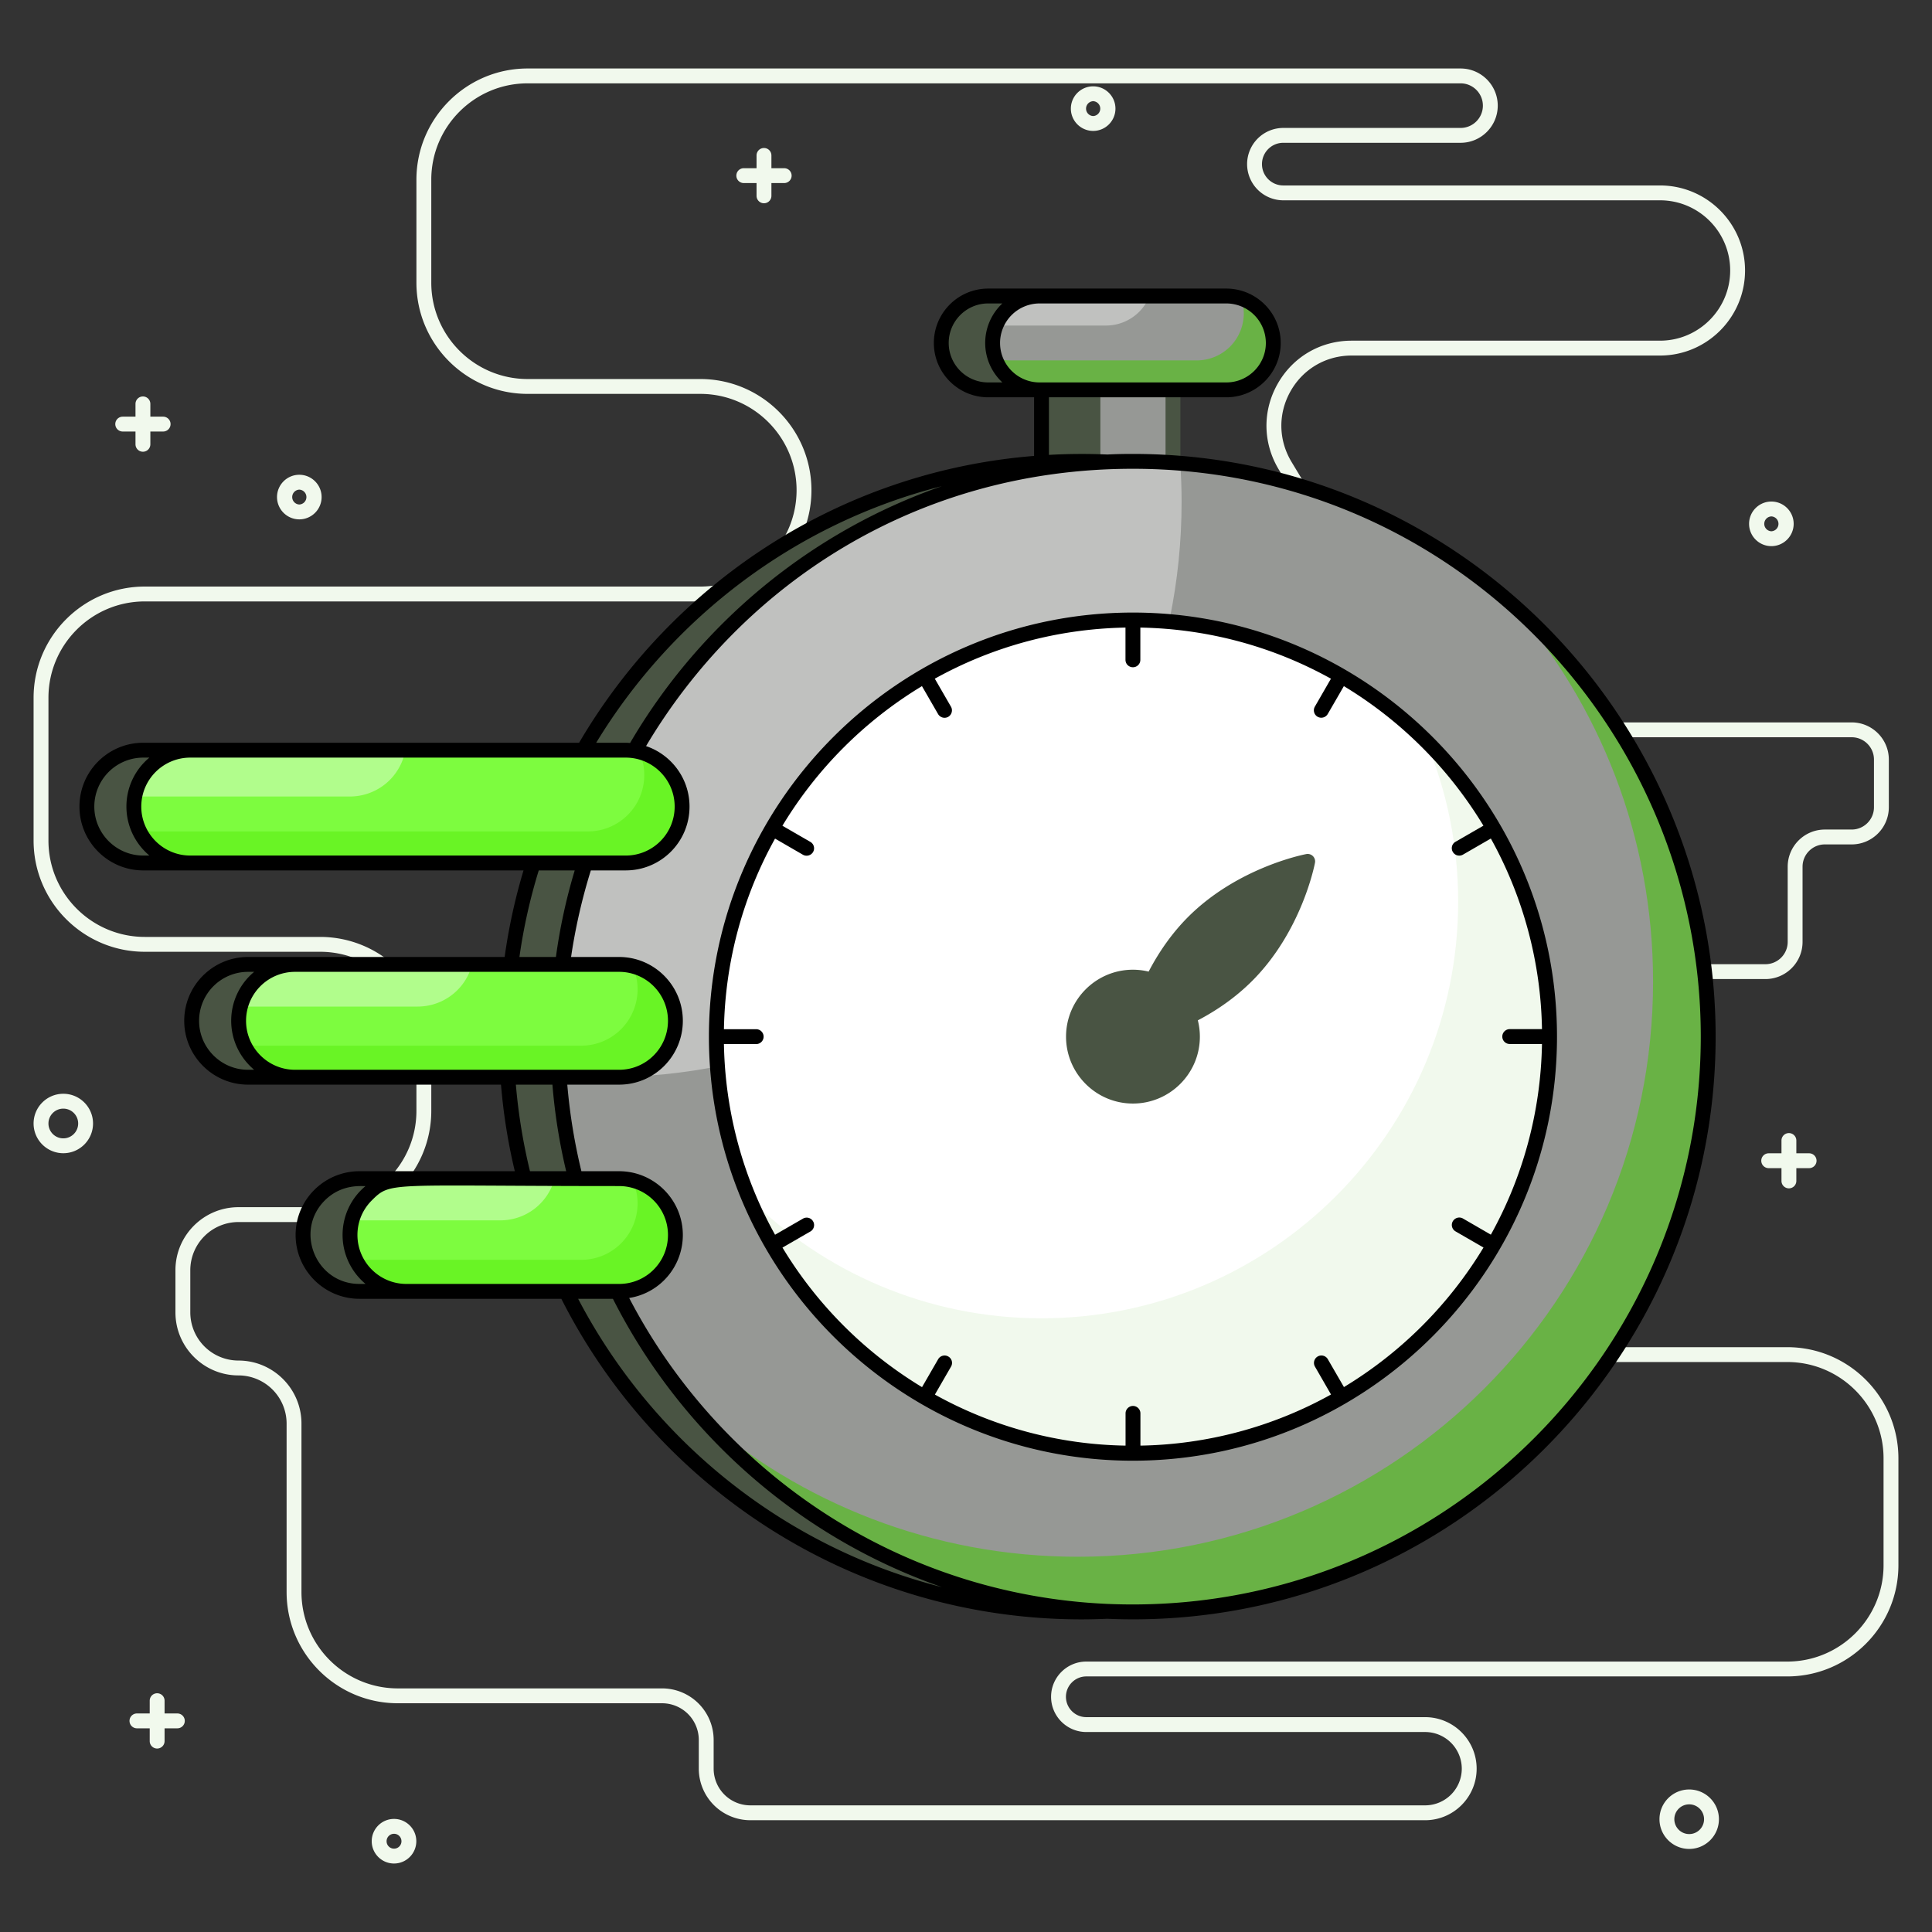
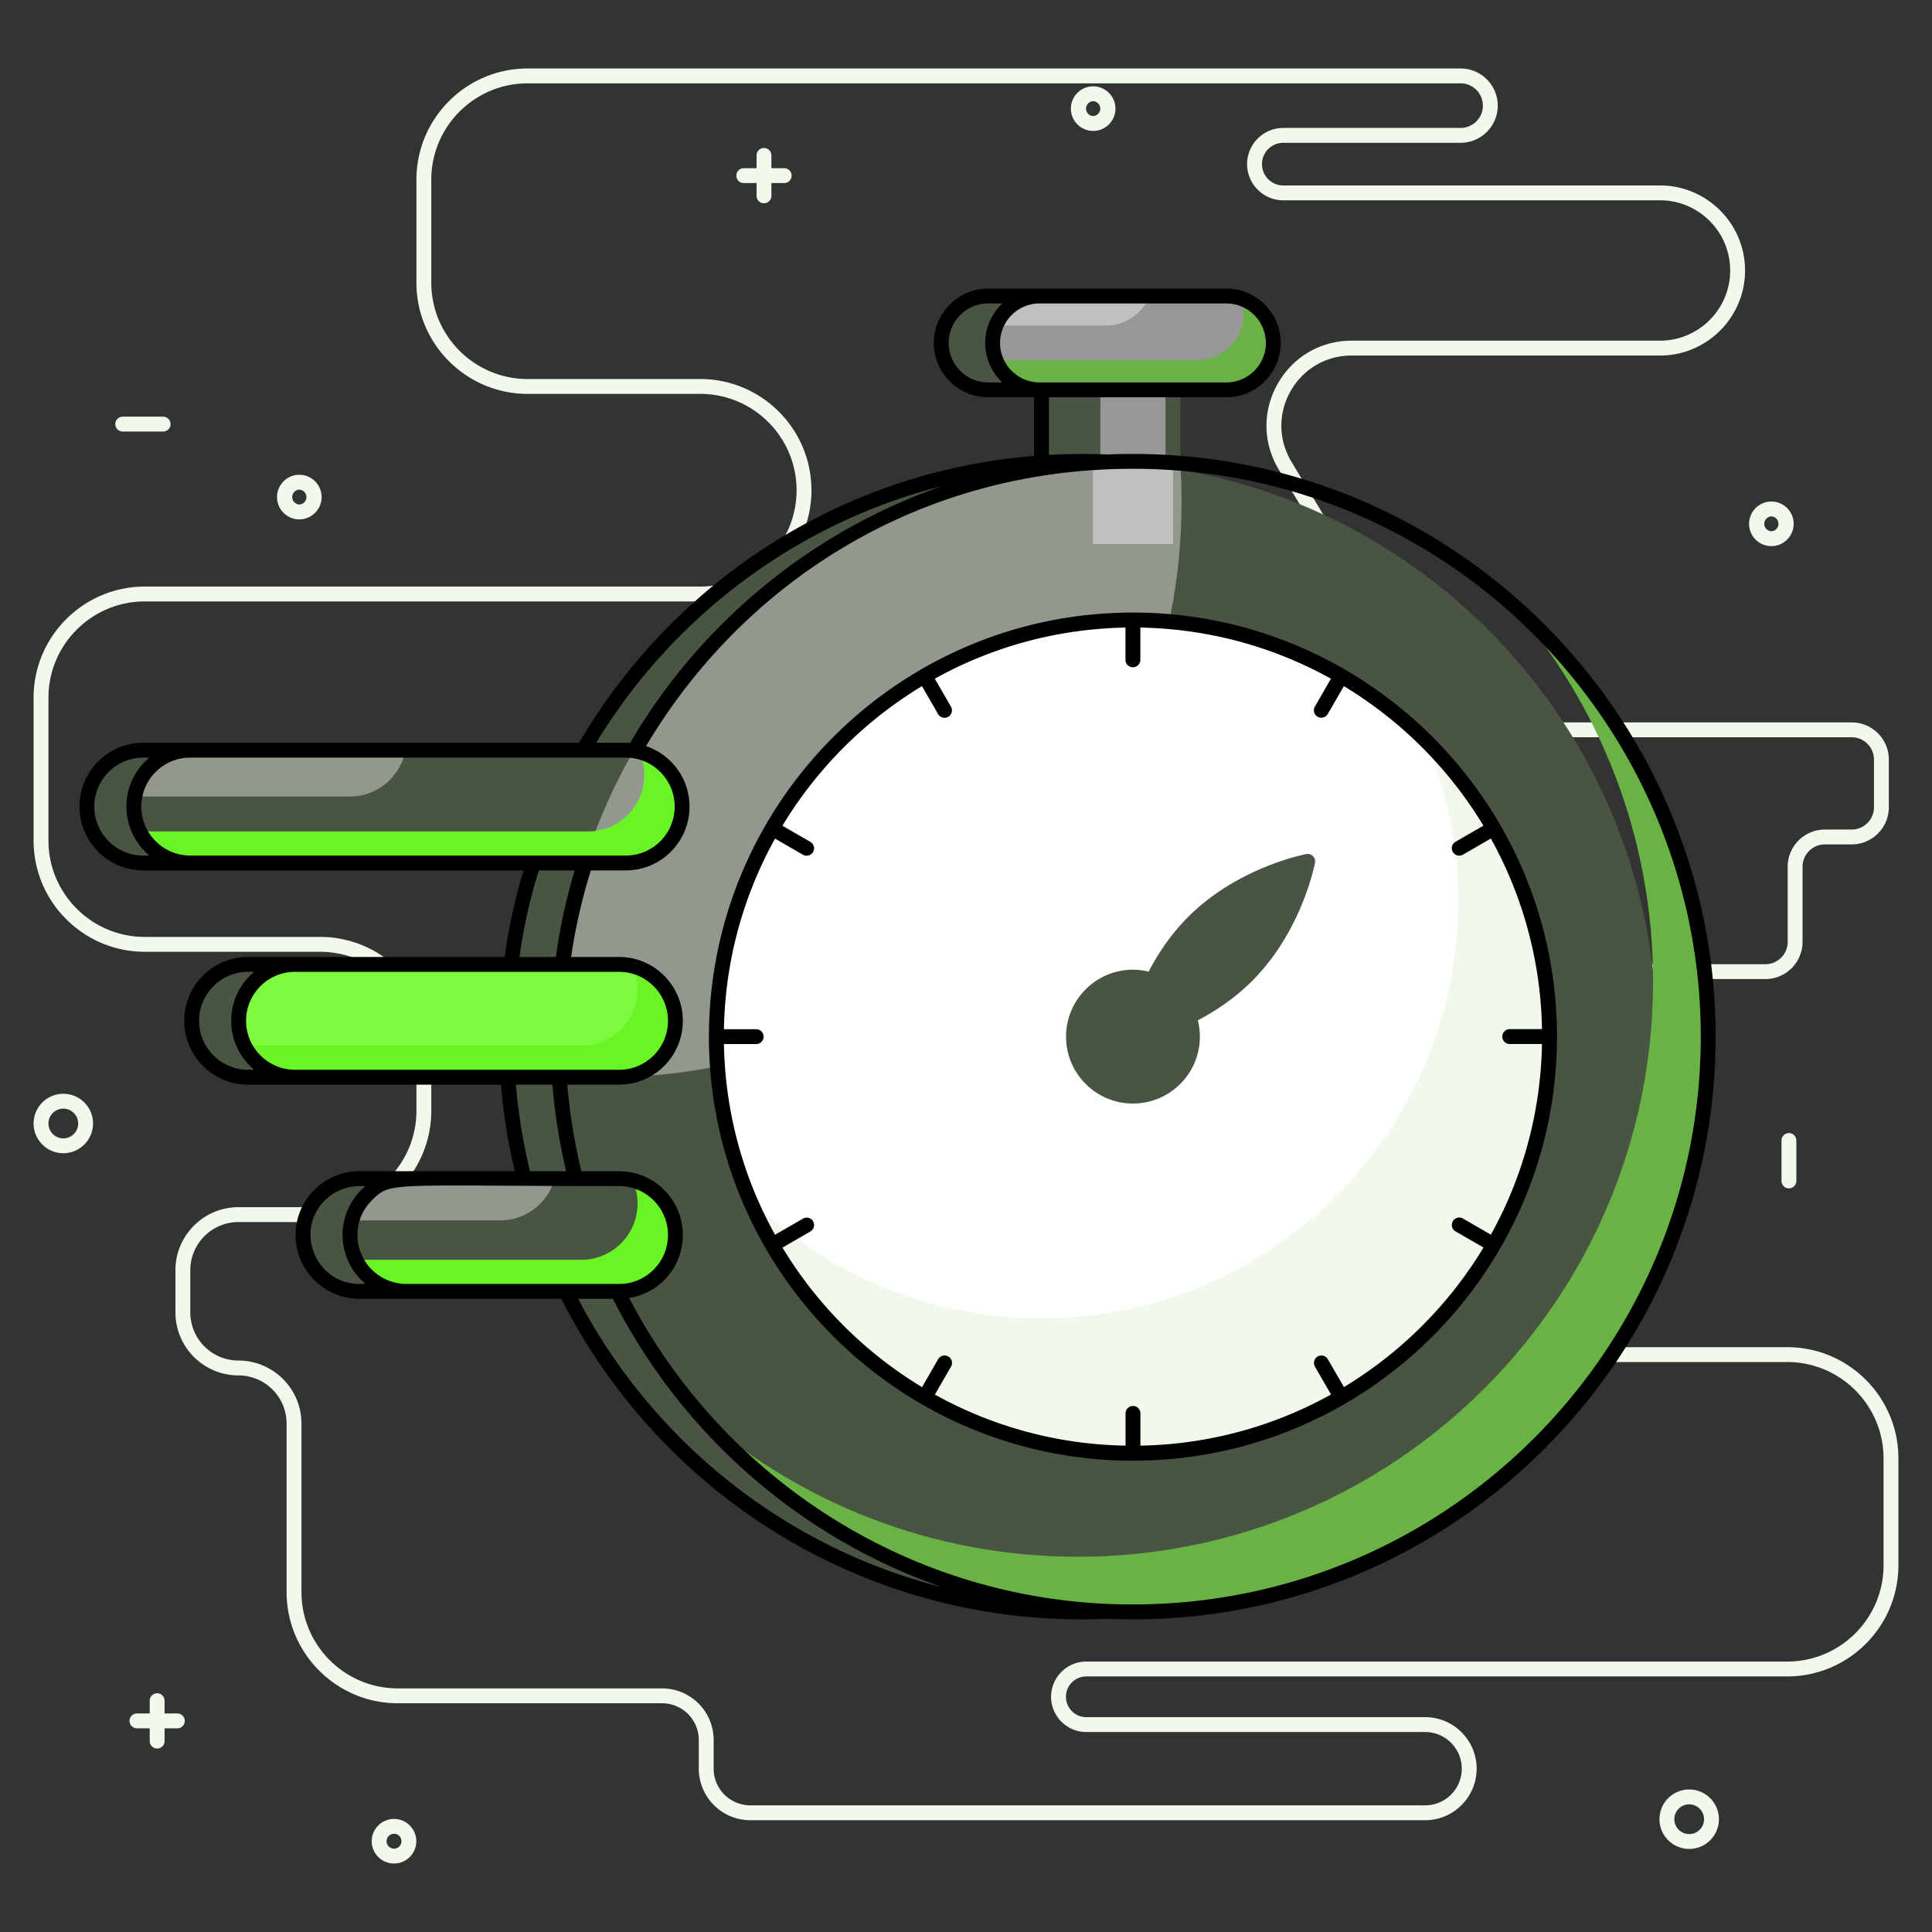
<svg xmlns="http://www.w3.org/2000/svg" viewBox="0 0 260 260" id="Quick">
  <rect x="0" y="0" width="260" height="260" fill="#333333" stroke="none" />
  <path fill="#f1f9ed" d="M191.785 244.957h-90.81a6.943 6.943 0 0 1-6.935-6.936v-3.87a4.94 4.94 0 0 0-4.935-4.934h-35.57c-8.252 0-14.965-6.713-14.965-14.965v-22.675a6.487 6.487 0 0 0-6.48-6.48c-4.675 0-8.48-3.805-8.48-8.48v-5.68c0-4.676 3.805-8.48 8.48-8.48h10.985c7.148 0 12.965-5.816 12.965-12.965v-8.44c0-7.15-5.817-12.966-12.965-12.966h-23.59c-8.252 0-14.965-6.713-14.965-14.964v-19.22c0-8.252 6.713-14.965 14.965-14.965h74.75c7.148 0 12.965-5.816 12.965-12.965s-5.817-12.965-12.965-12.965h-23.23c-8.252 0-14.965-6.714-14.965-14.965v-13.86c0-8.252 6.713-14.965 14.965-14.965H196.56c2.757 0 5 2.243 5 5s-2.243 5-5 5H172.7c-1.583 0-2.87 1.287-2.87 2.87s1.287 2.87 2.87 2.87h50.695c6.31 0 11.445 5.134 11.445 11.444 0 6.311-5.134 11.446-11.445 11.446H181.9c-3.451 0-6.525 1.794-8.223 4.799-1.698 3.005-1.647 6.564.134 9.521l17.344 28.777a13.032 13.032 0 0 0 11.103 6.273h46.932c2.757 0 5 2.243 5 5v6.42c0 2.757-2.243 5-5 5h-3.61c-1.655 0-3 1.345-3 3v10.12c0 2.757-2.244 5-5 5h-21.765c-7.148 0-12.965 5.816-12.965 12.965v23.61c0 7.148 5.817 12.964 12.965 12.964h24.7c8.252 0 14.965 6.714 14.965 14.966v14.38c0 8.252-6.713 14.964-14.965 14.964H146.19c-1.51 0-2.74 1.23-2.74 2.74s1.23 2.74 2.74 2.74h45.595c3.824 0 6.935 3.111 6.935 6.935s-3.111 6.936-6.935 6.936zm-159.695-80.5a6.488 6.488 0 0 0-6.48 6.48v5.68a6.488 6.488 0 0 0 6.48 6.48c4.676 0 8.48 3.804 8.48 8.48v22.675c0 7.148 5.816 12.965 12.965 12.965h35.57a6.942 6.942 0 0 1 6.935 6.934v3.87a4.94 4.94 0 0 0 4.935 4.936h90.81a4.94 4.94 0 0 0 4.935-4.936 4.94 4.94 0 0 0-4.935-4.934H146.19c-2.613 0-4.74-2.127-4.74-4.74s2.127-4.74 4.74-4.74h94.325c7.149 0 12.965-5.817 12.965-12.965v-14.38c0-7.15-5.816-12.966-12.965-12.966h-24.7c-8.252 0-14.965-6.713-14.965-14.964v-23.61c0-8.252 6.713-14.965 14.965-14.965h21.765c1.654 0 3-1.346 3-3v-10.12c0-2.757 2.243-5 5-5h3.61c1.654 0 3-1.346 3-3v-6.42c0-1.654-1.346-3-3-3h-46.932c-5.215 0-10.126-2.775-12.816-7.24l-17.344-28.778c-2.159-3.582-2.22-7.895-.162-11.537 2.057-3.641 5.781-5.815 9.964-5.815h41.495c5.208 0 9.445-4.238 9.445-9.446s-4.237-9.444-9.445-9.444H172.7a4.875 4.875 0 0 1-4.87-4.87 4.875 4.875 0 0 1 4.87-4.87h23.86c1.654 0 3-1.346 3-3s-1.346-3-3-3H71.005c-7.149 0-12.965 5.816-12.965 12.965v13.86c0 7.148 5.816 12.965 12.965 12.965h23.23c8.252 0 14.965 6.713 14.965 14.965s-6.713 14.965-14.965 14.965h-74.75c-7.149 0-12.965 5.815-12.965 12.964v19.22c0 7.15 5.816 12.965 12.965 12.965h23.59c8.252 0 14.965 6.714 14.965 14.966v8.44c0 8.251-6.713 14.965-14.965 14.965H32.09zM21.148 235.31a1 1 0 0 1-1-1v-5.439a1 1 0 1 1 2 0v5.439a1 1 0 0 1-1 1z" class="coloredf5f9 svgShape" />
  <path fill="#f1f9ed" d="M23.867 232.59h-5.438a1 1 0 1 1 0-2h5.438a1 1 0 1 1 0 2zm78.946-205.235a1 1 0 0 1-1-1v-5.438a1 1 0 1 1 2 0v5.438a1 1 0 0 1-1 1z" class="coloredf5f9 svgShape" />
  <path fill="#f1f9ed" d="M105.533 24.636h-5.439a1 1 0 1 1 0-2h5.439a1 1 0 1 1 0 2zm132.85 48.86c-1.655 0-3-1.346-3-3s1.345-3 3-3 3 1.346 3 3-1.346 3-3 3zm0-4a1.001 1.001 0 0 0 0 2 1.001 1.001 0 0 0 0-2zm-11.058 179.325c-2.206 0-4-1.794-4-4s1.794-4 4-4 4 1.794 4 4-1.794 4-4 4zm0-6c-1.103 0-2 .898-2 2s.897 2 2 2 2-.897 2-2-.898-2-2-2zm-174.3 7.962c-1.653 0-3-1.345-3-3s1.347-3 3-3 3 1.346 3 3-1.345 3-3 3zm0-4a1 1 0 1 0 .002 2.002 1 1 0 0 0-.001-2.002zM40.28 69.893c-1.654 0-3-1.347-3-3s1.346-3 3-3 3 1.345 3 3-1.346 3-3 3zm0-4a1.001 1.001 0 0 0 0 2 1.001 1.001 0 0 0 0-2zm106.832-48.275c-1.654 0-3-1.346-3-3s1.346-3 3-3 3 1.345 3 3-1.346 3-3 3zm0-4a1.001 1.001 0 0 0 0 2 1.001 1.001 0 0 0 0-2zM8.52 155.195c-2.206 0-4-1.795-4-4s1.794-4 4-4 4 1.794 4 4-1.794 4-4 4zm0-6c-1.102 0-2 .897-2 2s.898 2 2 2 2-.897 2-2-.897-2-2-2zm232.223 10.728a1 1 0 0 1-1-1v-5.438a1 1 0 1 1 2 0v5.438a1 1 0 0 1-1 1z" class="coloredf5f9 svgShape" />
-   <path fill="#f1f9ed" d="M243.462 157.205h-5.438a1 1 0 1 1 0-2h5.438a1 1 0 1 1 0 2zM19.234 60.792a1 1 0 0 1-1-1v-5.438a1 1 0 1 1 2 0v5.438a1 1 0 0 1-1 1z" class="coloredf5f9 svgShape" />
  <path fill="#f1f9ed" d="M21.954 58.073h-5.439a1 1 0 1 1 0-2h5.439a1 1 0 1 1 0 2z" class="coloredf5f9 svgShape" />
  <path fill="#495443" d="M140.162 52.469h10.775v20.758h-10.775z" class="color434a54 svgShape" />
  <path fill="#495443" d="M158.114 52.47h-25.13a6.316 6.316 0 0 1 0-12.632h25.13a6.316 6.316 0 0 1 0 12.632zm64.853 87.04c0 42.745-34.667 77.413-77.423 77.413-42.745 0-77.412-34.668-77.412-77.412 0-42.756 34.667-77.424 77.412-77.424 42.756 0 77.423 34.668 77.423 77.424z" class="color434a54 svgShape" />
  <path fill="#495443" d="M84.576 166.198c0 2.1-.85 3.99-2.22 5.37a7.566 7.566 0 0 1-5.36 2.22h-28.62c-4.19 0-7.59-3.4-7.59-7.59 0-2.1.85-3.99 2.22-5.36a7.608 7.608 0 0 1 5.37-2.22h28.62c4.19 0 7.58 3.39 7.58 7.58zm0-28.824c0 2.1-.85 3.99-2.22 5.37a7.566 7.566 0 0 1-5.36 2.22h-43.61a7.592 7.592 0 0 1-5.37-12.96 7.59 7.59 0 0 1 5.37-2.22h43.61c4.19 0 7.58 3.4 7.58 7.59zm.9-28.83c0 2.1-.85 3.99-2.22 5.37a7.589 7.589 0 0 1-5.37 2.22h-58.6a7.592 7.592 0 0 1-5.37-12.96 7.59 7.59 0 0 1 5.37-2.22h58.6c4.19 0 7.59 3.4 7.59 7.59z" class="color434a54 svgShape" />
  <path fill="#969895" d="M147.08 52.469h10.775v20.758H147.08z" class="color959698 svgShape" />
  <path fill="#495443" d="M157.854 51.466h-10.77c-.56 0-1 .45-1 1v10.89c.66-.06 1.33-.11 2-.14v-9.75h8.77v9.75c.67.03 1.34.08 2 .14v-10.89c0-.55-.45-1-1-1z" class="color434a54 svgShape" />
  <path fill="#969895" d="M171.353 46.15c0 1.75-.71 3.33-1.85 4.47a6.303 6.303 0 0 1-4.47 1.85h-25.13a6.32 6.32 0 0 1-6.32-6.32c0-.83.16-1.62.46-2.34.31-.8.79-1.52 1.39-2.12a6.337 6.337 0 0 1 4.47-1.85h25.13c3.49 0 6.32 2.83 6.32 6.31z" class="color959698 svgShape" />
  <path fill="#ffffff" d="M154.693 39.84c-.31.8-.79 1.52-1.39 2.12a6.302 6.302 0 0 1-4.47 1.85h-14.79c.31-.8.79-1.52 1.39-2.12a6.337 6.337 0 0 1 4.47-1.85h14.79z" opacity=".4" class="colorffffff svgShape" />
  <path fill="#69b245" d="M171.353 46.15c0 1.75-.71 3.33-1.85 4.47a6.303 6.303 0 0 1-4.47 1.85h-25.13c-2.79 0-5.15-1.8-5.99-4.3.63.21 1.31.33 2.02.33h25.13c1.74 0 3.32-.71 4.47-1.85a6.338 6.338 0 0 0 1.85-4.47c0-.7-.12-1.38-.33-2.01 2.5.84 4.3 3.2 4.3 5.98z" class="color76797c svgShape" />
-   <path fill="#969895" d="M229.883 139.51c0 42.75-34.66 77.41-77.42 77.41-41.01 0-74.57-31.89-77.23-72.23-.12-1.71-.18-3.44-.18-5.18 0-42.76 34.66-77.42 77.41-77.42 2.14 0 4.27.09 6.37.27 39.78 3.23 71.05 36.53 71.05 77.15z" class="color959698 svgShape" />
  <path fill="#ffffff" d="M159.013 67.55c0 42.75-34.67 77.41-77.42 77.41-2.14 0-4.26-.09-6.36-.27-.12-1.71-.18-3.44-.18-5.18 0-42.76 34.66-77.42 77.41-77.42 2.14 0 4.27.09 6.37.27.12 1.72.18 3.45.18 5.19z" opacity=".4" class="colorffffff svgShape" />
  <path fill="#69b245" d="M229.883 139.51c0 42.75-34.66 77.41-77.42 77.41-23.26 0-44.13-10.26-58.32-26.51 13.61 11.89 31.41 19.09 50.9 19.09 42.76 0 77.42-34.66 77.42-77.41 0-19.48-7.2-37.29-19.1-50.9 16.25 14.18 26.52 35.05 26.52 58.32z" class="color76797c svgShape" />
  <path fill="#ffffff" d="M152.462 195.574c-30.913 0-56.063-25.15-56.063-56.063 0-30.92 25.15-56.075 56.063-56.075 30.92 0 56.075 25.155 56.075 56.075 0 30.913-25.155 56.063-56.075 56.063z" class="colorffffff svgShape" />
  <path fill="#f1f9ed" d="M208.533 139.51c0 30.91-25.15 56.06-56.07 56.06-23.22 0-43.2-14.2-51.69-34.37 10.13 10.02 24.05 16.21 39.38 16.21 30.92 0 56.08-25.15 56.08-56.06 0-7.68-1.55-15.01-4.36-21.69 10.28 10.17 16.66 24.28 16.66 39.85z" class="coloredf5f9 svgShape" />
  <path fill="#495443" d="M167.793 131.31c-2.46 2.46-5.26 4.24-7.79 5.49.3.85.47 1.76.47 2.71a8 8 0 0 1-8.01 8c-4.42 0-8-3.58-8-8s3.58-8.01 8-8.01c.92 0 1.81.16 2.63.45 1.25-2.54 3.03-5.36 5.5-7.84 6.51-6.51 15.39-8.19 15.39-8.19s-1.68 8.88-8.19 15.39z" class="color434a54 svgShape" />
  <path fill="#495443" d="M152.463 148.51c-4.962 0-9-4.038-9-9 0-4.968 4.038-9.01 9-9.01.717 0 1.425.085 2.116.254 1.474-2.823 3.256-5.293 5.306-7.35 6.653-6.653 15.537-8.396 15.912-8.467a1.002 1.002 0 0 1 1.168 1.168c-.07.376-1.813 9.26-8.465 15.912-2.048 2.047-4.5 3.826-7.3 5.295.181.724.273 1.46.273 2.198 0 4.962-4.042 9-9.01 9zm0-16.01c-3.859 0-7 3.145-7 7.01 0 3.86 3.141 7 7 7 3.866 0 7.01-3.14 7.01-7 0-.801-.138-1.6-.413-2.378a1 1 0 0 1 .5-1.229c2.918-1.442 5.45-3.225 7.525-5.3 4.624-4.623 6.738-10.54 7.525-13.31-2.772.792-8.697 2.912-13.31 7.524-2.074 2.082-3.861 4.631-5.31 7.574a1.003 1.003 0 0 1-1.23.502 6.878 6.878 0 0 0-2.297-.393z" class="color434a54 svgShape" />
  <path fill="#969895" d="M152.462 83.436V88.8M124.428 90.95l2.682 4.646M103.907 111.475l4.646 2.682M96.398 139.511h5.365M103.913 167.544l4.646-2.682M124.438 188.065l2.682-4.645M152.474 195.574v-5.364M180.507 188.059l-2.682-4.645M201.028 167.534l-4.645-2.682M208.537 139.499h-5.364M201.022 111.465l-4.645 2.682M180.497 90.944l-2.682 4.646" class="color959698 svgShape" />
-   <path fill="#7dfc3f" d="M90.893 166.2c0 2.1-.85 3.99-2.22 5.37a7.566 7.566 0 0 1-5.36 2.22h-28.62a7.592 7.592 0 0 1-7.33-9.56c.35-1.3 1.04-2.47 1.96-3.39a7.607 7.607 0 0 1 5.37-2.22h28.62c4.19 0 7.58 3.39 7.58 7.58z" class="color3fd0fc svgShape" />
  <path fill="#ffffff" d="M74.633 158.62a7.547 7.547 0 0 1-7.31 5.61h-19.96c.35-1.3 1.04-2.47 1.96-3.39a7.607 7.607 0 0 1 5.37-2.22h19.94z" opacity=".4" class="colorffffff svgShape" />
  <path fill="#69f425" d="M90.893 166.2c0 2.1-.85 3.99-2.22 5.37a7.566 7.566 0 0 1-5.36 2.22h-28.62a7.58 7.58 0 0 1-6.92-4.48c.58.15 1.2.23 1.83.23h28.62c2.09 0 3.99-.85 5.36-2.22a7.59 7.59 0 0 0 2.22-5.37c0-1.1-.24-2.16-.68-3.1 3.32.8 5.77 3.79 5.77 7.35z" class="color25baf4 svgShape" />
  <path fill="#7dfc3f" d="M90.893 137.37c0 2.1-.85 3.99-2.22 5.37a7.566 7.566 0 0 1-5.36 2.22h-43.61c-4.19 0-7.59-3.4-7.59-7.59 0-.66.08-1.3.25-1.91a7.583 7.583 0 0 1 1.97-3.46 7.59 7.59 0 0 1 5.37-2.22h43.61c4.19 0 7.58 3.4 7.58 7.59z" class="color3fd0fc svgShape" />
-   <path fill="#ffffff" d="M63.533 129.78a7.577 7.577 0 0 1-1.97 3.46 7.566 7.566 0 0 1-5.36 2.22h-23.84a7.583 7.583 0 0 1 1.97-3.46 7.59 7.59 0 0 1 5.37-2.22h23.83z" opacity=".4" class="colorffffff svgShape" />
  <path fill="#69f425" d="M90.893 137.37c0 2.1-.85 3.99-2.22 5.37a7.566 7.566 0 0 1-5.36 2.22h-43.61c-3.08 0-5.73-1.83-6.91-4.47.58.15 1.19.23 1.82.23h43.61c2.09 0 3.99-.85 5.36-2.22a7.589 7.589 0 0 0 2.22-5.37c0-1.12-.24-2.18-.68-3.13 3.32.81 5.77 3.81 5.77 7.37z" class="color25baf4 svgShape" />
-   <path fill="#7dfc3f" d="M91.793 108.54c0 2.1-.85 3.99-2.22 5.37a7.59 7.59 0 0 1-5.37 2.22h-58.6a7.593 7.593 0 0 1-5.37-12.96 7.59 7.59 0 0 1 5.37-2.22h58.6c4.19 0 7.59 3.4 7.59 7.59z" class="color3fd0fc svgShape" />
  <path fill="#ffffff" d="M54.553 100.95a7.602 7.602 0 0 1-2.1 4.02 7.59 7.59 0 0 1-5.37 2.22h-28.95a7.605 7.605 0 0 1 2.1-4.02 7.59 7.59 0 0 1 5.37-2.22h28.95z" opacity=".4" class="colorffffff svgShape" />
  <path fill="#69f425" d="M91.793 108.54c0 2.1-.85 3.99-2.22 5.37a7.59 7.59 0 0 1-5.37 2.22h-58.6c-3.08 0-5.73-1.84-6.91-4.47.58.15 1.19.23 1.82.23h58.6c2.1 0 3.99-.85 5.37-2.22a7.59 7.59 0 0 0 2.22-5.37c0-1.11-.24-2.17-.68-3.12 3.31.81 5.77 3.8 5.77 7.36z" class="color25baf4 svgShape" />
  <g fill="#3a4c31" class="color31394c svgShape">
    <path d="M152.463 82.436c-31.49 0-57.06 25.68-57.06 57.07 0 31.45 25.62 57.07 57.06 57.07h.01c15.77-.01 30.04-6.43 40.36-16.78 10.32-10.35 16.7-24.61 16.7-40.29v-.01c-.01-31.51-25.69-57.06-57.07-57.06zm50.71 58.06h4.34c-.17 9.29-2.64 18.03-6.88 25.66l-3.75-2.17c-.48-.28-1.09-.11-1.37.37a.997.997 0 0 0 .37 1.36l3.76 2.17a55.498 55.498 0 0 1-18.78 18.78l-2.17-3.75a.999.999 0 1 0-1.73 1l2.16 3.75a54.71 54.71 0 0 1-25.65 6.88v-4.34c0-.55-.45-1-1-1s-1 .45-1 1v4.34a54.623 54.623 0 0 1-25.66-6.87l2.17-3.76a.987.987 0 0 0-.36-1.36.999.999 0 0 0-1.37.36l-2.17 3.76a55.499 55.499 0 0 1-18.78-18.78l3.76-2.17c.47-.27.64-.89.36-1.36a.992.992 0 0 0-1.36-.37l-3.76 2.17c-4.24-7.63-6.71-16.36-6.88-25.66h4.34c.55 0 1-.44 1-1 0-.55-.45-1-1-1h-4.34c.17-9.29 2.64-18.02 6.88-25.65l3.75 2.17c.47.27 1.09.11 1.37-.37a.996.996 0 0 0-.37-1.36l-3.76-2.17a55.441 55.441 0 0 1 18.78-18.79l2.17 3.76c.28.48.89.64 1.37.37.47-.28.64-.89.36-1.37l-2.17-3.76c7.63-4.24 16.37-6.71 25.66-6.88v4.34c0 .56.45 1 1 1s1-.44 1-1v-4.34c9.29.17 18.02 2.64 25.65 6.88l-2.16 3.75a.998.998 0 0 0 .36 1.37c.48.27 1.09.11 1.37-.37l2.17-3.75a55.492 55.492 0 0 1 18.78 18.78l-3.76 2.17c-.48.27-.64.88-.36 1.36a1 1 0 0 0 1.36.37l3.76-2.17a54.707 54.707 0 0 1 6.88 25.65h-4.34c-.55 0-1 .45-1 1 0 .56.45 1 1 1z" fill="#000000" class="color000000 svgShape" />
    <path d="M152.463 61.086c-1.15 0-2.3.02-3.44.08a79.06 79.06 0 0 0-7.86.05v-7.75h23.87c4.03 0 7.32-3.28 7.32-7.31 0-4.04-3.29-7.32-7.32-7.32h-32.05c-4.03 0-7.31 3.28-7.31 7.32 0 4.03 3.28 7.31 7.31 7.31h6.18v7.89c-26.24 2.11-48.67 17.17-61.23 38.6h-58.65c-4.74 0-8.59 3.84-8.59 8.59 0 4.74 3.86 8.59 8.59 8.59h51.17a77.643 77.643 0 0 0-2.54 11.65h-34.53c-4.74 0-8.59 3.84-8.59 8.59 0 4.73 3.86 8.59 8.59 8.59h34.04c.33 3.97.95 7.87 1.86 11.65h-20.91c-4.67 0-8.59 3.77-8.59 8.58 0 4.74 3.86 8.59 8.59 8.59h27.17c12.93 25.57 39.44 43.14 70 43.14 1.16 0 2.31-.03 3.46-.08 44.95 1.96 81.88-34.1 81.88-78.34 0-42.9-34.84-78.42-78.42-78.42zm-19.48-9.62c-2.93 0-5.31-2.38-5.31-5.31 0-2.93 2.38-5.32 5.31-5.32h1.91a7.283 7.283 0 0 0-2.31 5.32c0 2.09.89 3.98 2.31 5.31h-1.91zm1.6-5.31a5.33 5.33 0 0 1 5.32-5.32h25.13a5.33 5.33 0 0 1 5.32 5.32c0 2.93-2.39 5.31-5.32 5.31H139.904c-2.93 0-5.32-2.38-5.32-5.31zm-7.83 19.27c-17.75 6.17-32.6 18.57-41.96 34.56-.2-.01-.39-.03-.59-.03h-3.97c10.27-16.9 26.87-29.55 46.52-34.53zm-107.47 49.71c-3.63 0-6.59-2.96-6.59-6.59a6.59 6.59 0 0 1 6.59-6.59h.82a8.544 8.544 0 0 0-3.09 6.59c0 2.64 1.21 5.01 3.09 6.59h-.82zm6.32 0c-3.63 0-6.59-2.96-6.59-6.59a6.59 6.59 0 0 1 6.59-6.59h58.6c3.64 0 6.59 2.96 6.59 6.59 0 3.64-2.94 6.59-6.59 6.59h-58.6zm46.9 2h4.84a76.116 76.116 0 0 0-2.53 11.65h-4.91c.56-3.99 1.44-7.88 2.6-11.65zm-39.12 26.83c-3.63 0-6.59-2.96-6.59-6.59a6.59 6.59 0 0 1 6.59-6.59h.82a8.545 8.545 0 0 0-3.09 6.59c0 2.64 1.21 5.01 3.09 6.59h-.82zm6.32 0c-3.63 0-6.59-2.96-6.59-6.59a6.59 6.59 0 0 1 6.59-6.59h43.61c3.63 0 6.58 2.95 6.58 6.59 0 3.62-2.92 6.59-6.58 6.59h-43.61zm36.49 13.65h-4.87c-.92-3.78-1.56-7.67-1.9-11.65h4.92c.32 3.97.95 7.87 1.85 11.65zm-27.82 15.17c-5.86 0-8.78-7.12-4.66-11.24 2.34-2.33 5.13-1.87 5.48-1.93a8.516 8.516 0 0 0-3.09 6.58c0 2.65 1.21 5.02 3.09 6.59h-.82zm6.32 0c-3.63 0-6.59-2.95-6.59-6.59 0-1.76.69-3.41 1.93-4.65 2.61-2.59 2.07-1.93 33.28-1.93 3.63 0 6.58 2.95 6.58 6.58s-2.92 6.59-6.58 6.59h-28.62zm23.11 2h4.68c9.13 18.03 24.98 32.09 44.27 38.8-21.27-5.4-38.99-19.76-48.95-38.8zm71.2 41.06c-27.99-1.25-52.09-17.65-64.33-41.17 4.18-.66 7.22-4.26 7.22-8.48 0-4.73-3.85-8.58-8.58-8.58h-5.07c-.92-3.78-1.56-7.67-1.9-11.65h6.97c4.81 0 8.58-3.91 8.58-8.59 0-4.74-3.85-8.59-8.58-8.59h-6.46a76.81 76.81 0 0 1 2.66-11.65h4.69c4.75 0 8.59-3.84 8.59-8.59 0-3.78-2.45-6.99-5.85-8.14 12.91-21.73 36.39-37.32 65.52-37.32 42.95 0 76.42 35.02 76.42 76.42 0 42.98-35.82 78.26-79.88 76.34z" fill="#000000" class="color000000 svgShape" />
  </g>
</svg>